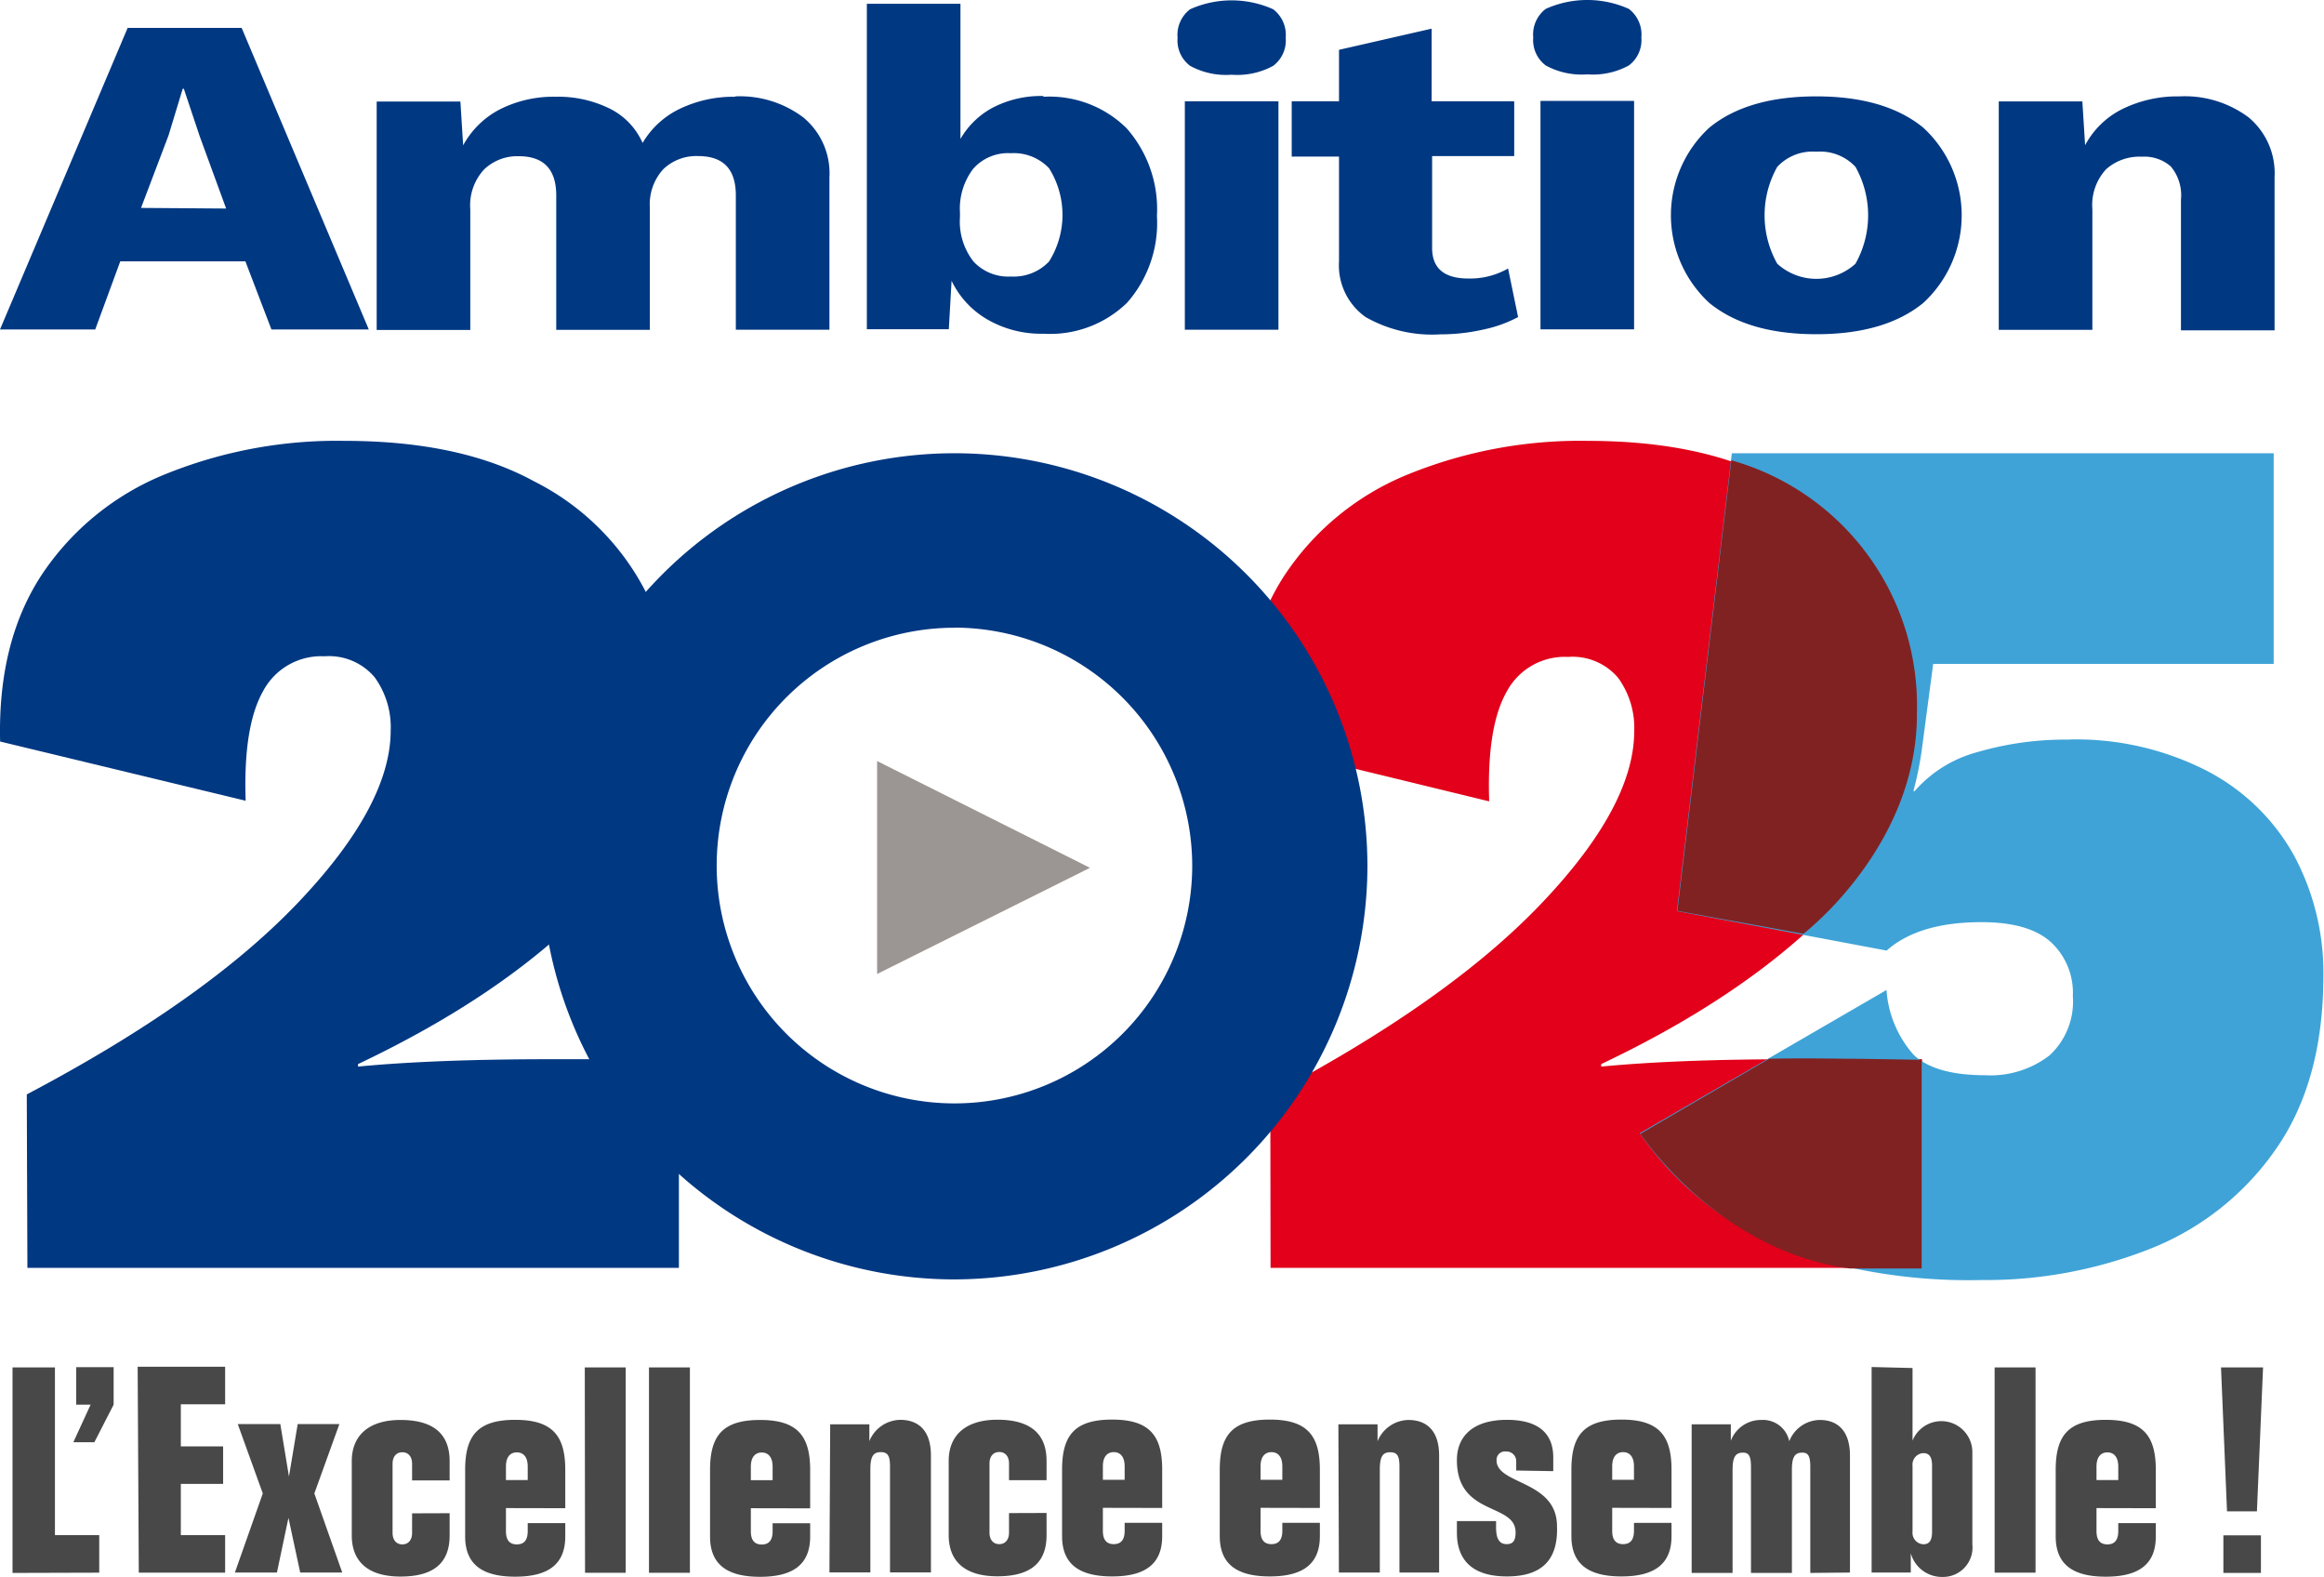
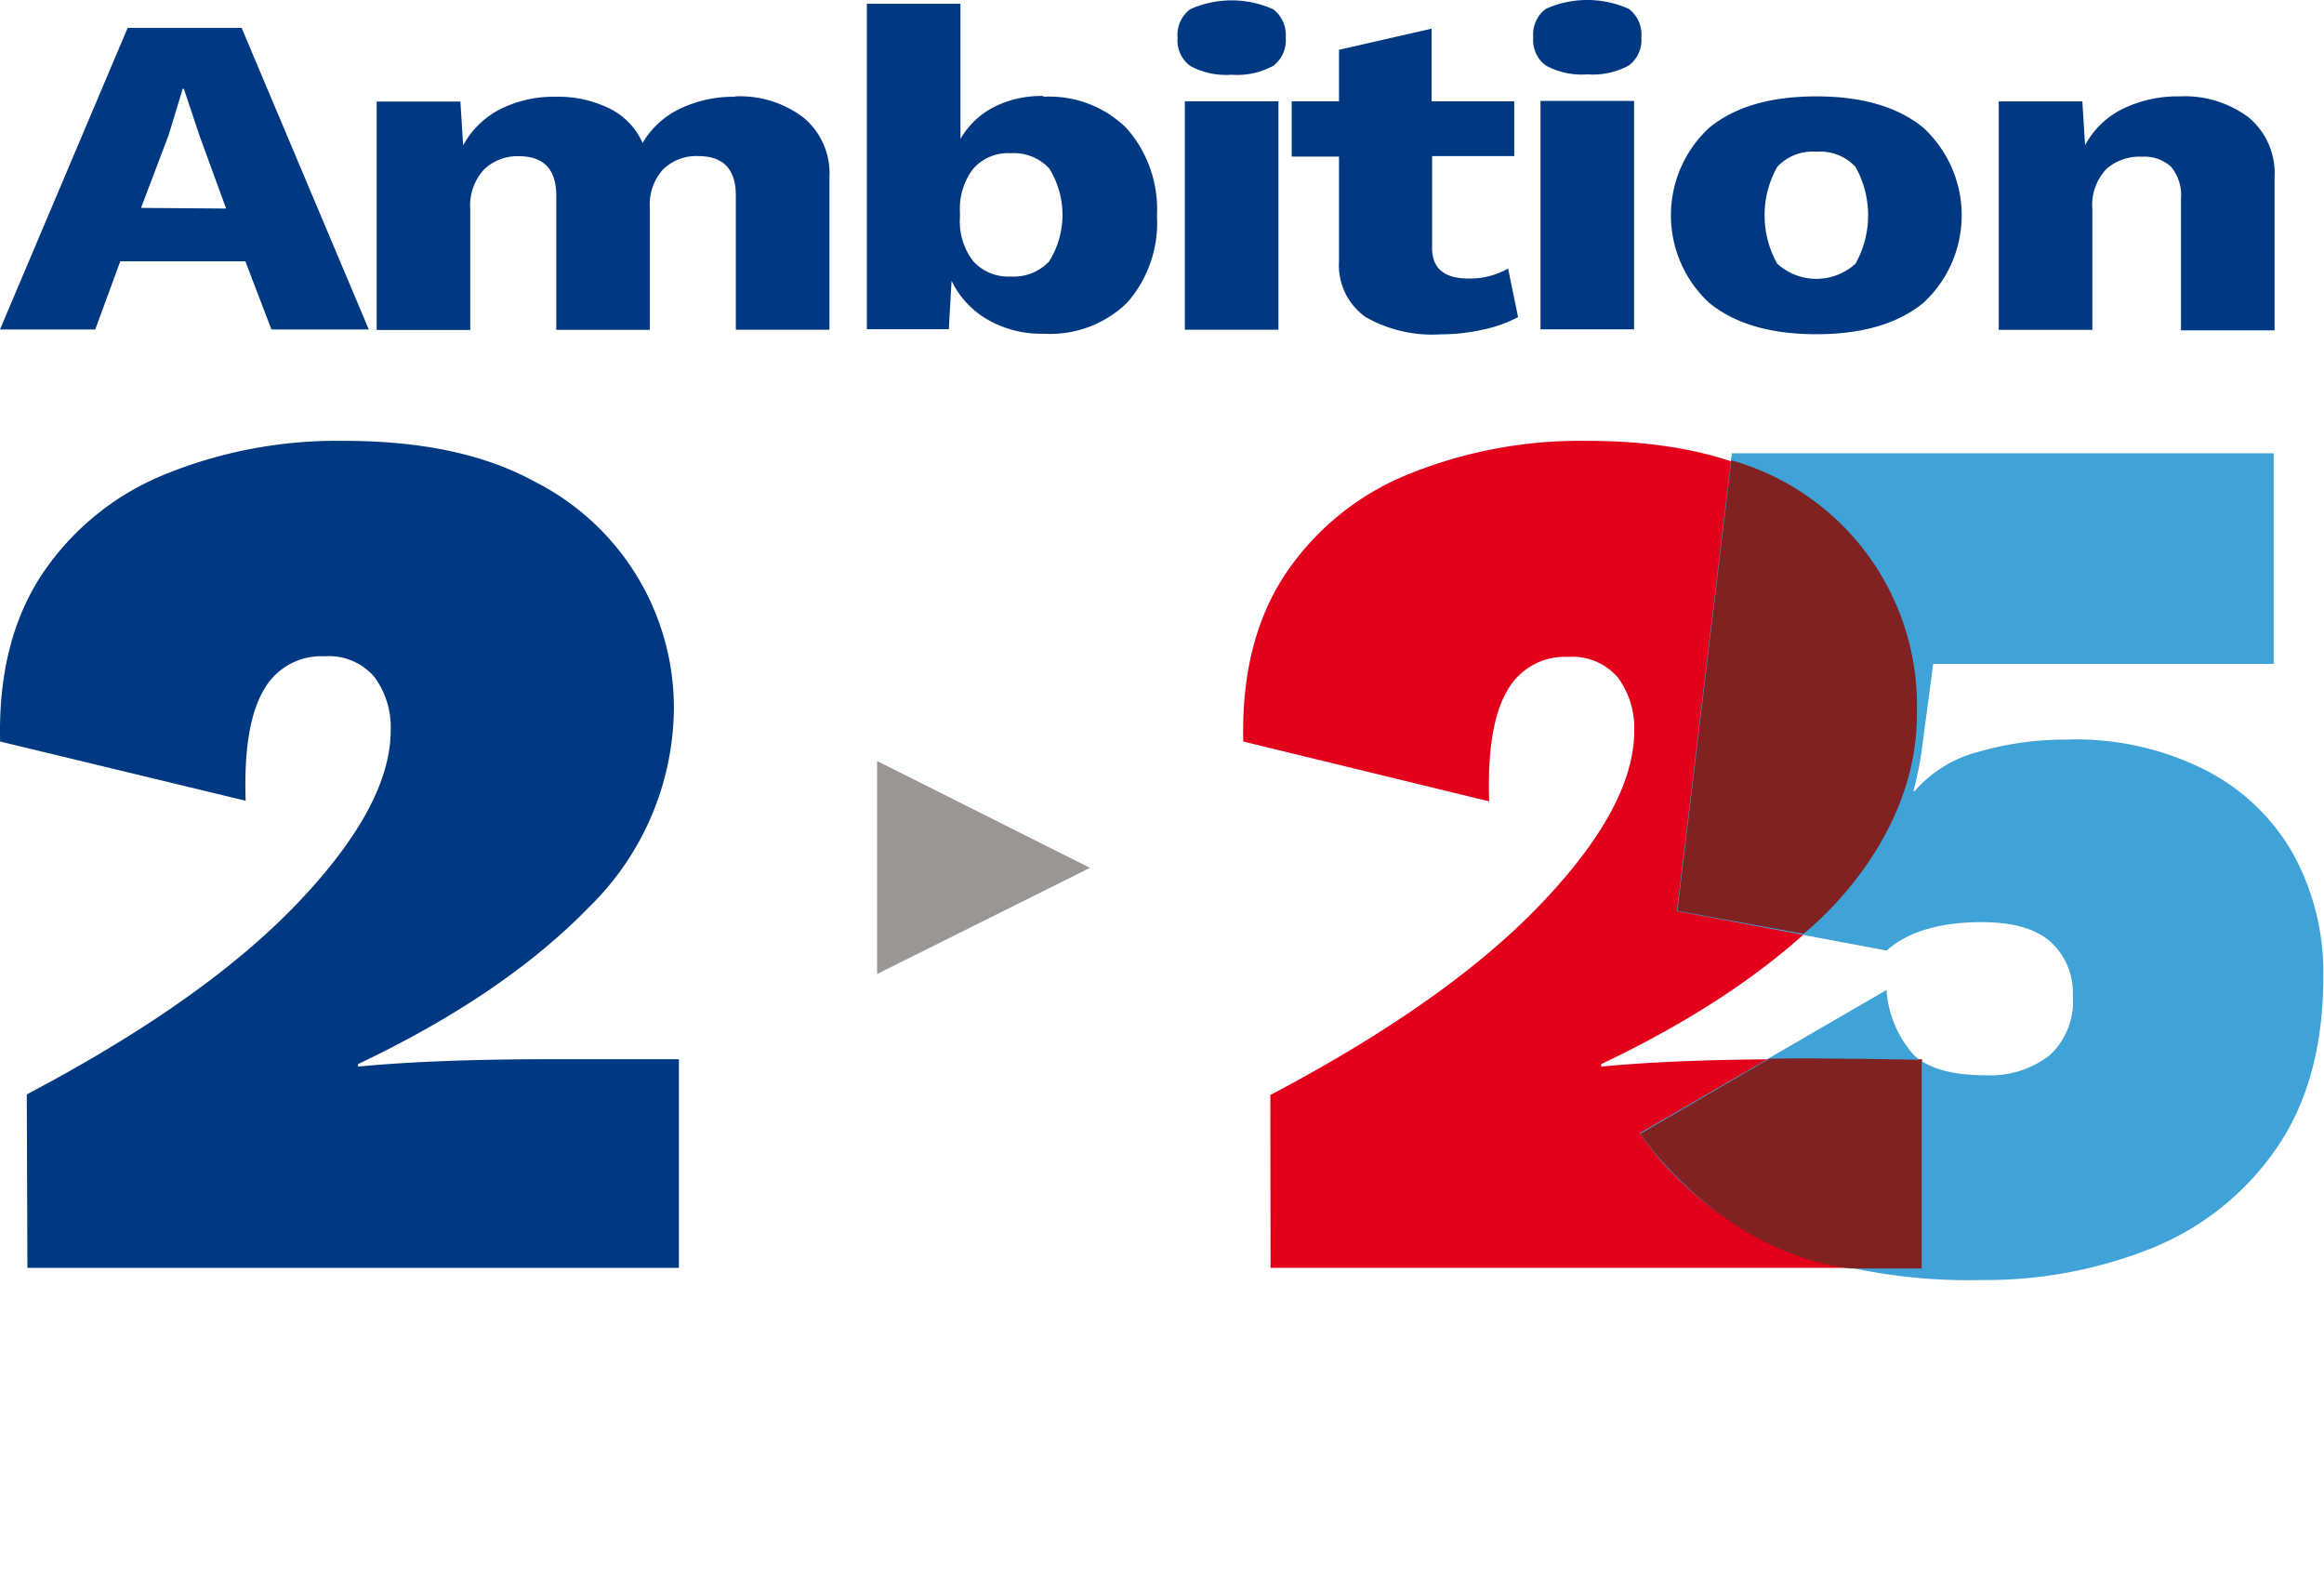
<svg xmlns="http://www.w3.org/2000/svg" id="Calque_1" data-name="Calque 1" viewBox="0 0 185.71 125.98">
  <defs>
    <style>.cls-1{fill:#e2001a;}.cls-2{fill:#003882;}.cls-3{fill:#3fa3d7;}.cls-4{fill:#812222;}.cls-5{fill:#494848;}.cls-6{fill:#9b9594;}</style>
  </defs>
  <title>Logo Ambition 2025</title>
  <path class="cls-1" d="M306.53,430.2h52.06V413.53H348.43q-9.37,0-15.48.59v-.2q11.63-5.52,18.44-12.52a22.41,22.41,0,0,0,6.8-16.07,20.25,20.25,0,0,0-11.14-17.95q-5.92-3.25-15.19-3.25a36.48,36.48,0,0,0-14.3,2.66,21.52,21.52,0,0,0-9.86,8q-3.55,5.37-3.35,13.36L324,392.93q-.2-5.92,1.38-8.73a5.26,5.26,0,0,1,4.93-2.81,4.77,4.77,0,0,1,4,1.68,6.79,6.79,0,0,1,1.28,4.24q0,6-7.44,13.8t-21.64,15.28Z" transform="translate(-205 -328.91)" />
  <path class="cls-2" d="M207.19,430.2h52.06V413.53H249.09q-9.37,0-15.48.59v-.2q11.63-5.52,18.44-12.52a22.41,22.41,0,0,0,6.8-16.07,20.25,20.25,0,0,0-11.14-17.95q-5.92-3.25-15.19-3.25a36.48,36.48,0,0,0-14.3,2.66,21.52,21.52,0,0,0-9.86,8q-3.55,5.37-3.35,13.36l19.62,4.73q-.2-5.92,1.38-8.73a5.26,5.26,0,0,1,4.93-2.81,4.77,4.77,0,0,1,4,1.68,6.79,6.79,0,0,1,1.28,4.24q0,6-7.44,13.8t-21.64,15.28Z" transform="translate(-205 -328.91)" />
  <path class="cls-3" d="M370.4,388a25,25,0,0,0-7.4,1,10.09,10.09,0,0,0-5,3.11h-.1a26.83,26.83,0,0,0,.69-3.45l.89-6.71h27.21V365.12H343.39L339,401.7l16.76,3.15q2.56-2.27,7.59-2.27,3.75,0,5.52,1.58a5.51,5.51,0,0,1,1.77,4.34,5.84,5.84,0,0,1-1.87,4.73,7.71,7.71,0,0,1-5.13,1.58q-4,0-5.72-1.63a8.7,8.7,0,0,1-2.17-5.18l-19.72,11.44a25.79,25.79,0,0,0,11.49,9.22,44.29,44.29,0,0,0,15.83,2.51,35.68,35.68,0,0,0,13.51-2.51,22.06,22.06,0,0,0,10-7.94q3.79-5.42,3.8-13.8a19.78,19.78,0,0,0-2.37-9.71,16.82,16.82,0,0,0-7-6.75,22.93,22.93,0,0,0-11-2.47" transform="translate(-205 -328.91)" />
  <path class="cls-4" d="M343.35,365.68l-4.31,36,10.07,1.83s9.16-7,9.07-17.68a20.35,20.35,0,0,0-14.84-20.15" transform="translate(-205 -328.91)" />
  <path class="cls-4" d="M358.56,413.58s-8.43-.18-12.18-.09l-10.3,6s6.18,9.39,16.76,10.76h5.72Z" transform="translate(-205 -328.91)" />
  <path class="cls-2" d="M379.15,336.61a10,10,0,0,0-4.53,1,6.81,6.81,0,0,0-3,2.9l-.22-3.5h-6.68v18.25h7.48v-9.64a4.2,4.2,0,0,1,1.1-3.19,4,4,0,0,1,2.86-1,3.19,3.19,0,0,1,2.31.78,3.58,3.58,0,0,1,.81,2.65v10.44h7.48V343.07a5.81,5.81,0,0,0-2.07-4.78,8.53,8.53,0,0,0-5.54-1.68m-29,4.42a3.85,3.85,0,0,1,3.12,1.21,7.91,7.91,0,0,1,0,7.74,4.65,4.65,0,0,1-6.25,0,7.9,7.9,0,0,1,0-7.74,3.85,3.85,0,0,1,3.12-1.21m0-4.42q-5.5,0-8.55,2.5a9.52,9.52,0,0,0,0,14q3.06,2.5,8.55,2.5t8.55-2.5a9.52,9.52,0,0,0,0-14q-3.06-2.5-8.55-2.5m-14.56.36h-7.48v18.25h7.48Zm-3.74-2.12a6,6,0,0,0,3.32-.71,2.53,2.53,0,0,0,1-2.24,2.57,2.57,0,0,0-1-2.28,8.11,8.11,0,0,0-6.64,0,2.57,2.57,0,0,0-1,2.28,2.53,2.53,0,0,0,1,2.24,6,6,0,0,0,3.32.71m-6.33,15.51a6.12,6.12,0,0,1-3.17.8q-2.9,0-2.9-2.44v-7.34H326V337h-6.6v-5.8L312,332.89V337h-3.78v4.42H312v8.36a5.07,5.07,0,0,0,2.11,4.45,10.73,10.73,0,0,0,6,1.39,15.43,15.43,0,0,0,3.41-.38,10.38,10.38,0,0,0,2.79-1ZM307.16,337h-7.48v18.25h7.48Zm-3.74-2.12a6,6,0,0,0,3.32-.71,2.53,2.53,0,0,0,1-2.24,2.58,2.58,0,0,0-1-2.28,8.11,8.11,0,0,0-6.64,0,2.57,2.57,0,0,0-1,2.28,2.53,2.53,0,0,0,1,2.24,6,6,0,0,0,3.32.71M285.79,351a3.78,3.78,0,0,1-3-1.2,5.16,5.16,0,0,1-1.08-3.54v-.37a5.26,5.26,0,0,1,1.06-3.5,3.71,3.71,0,0,1,3-1.24,3.88,3.88,0,0,1,3.06,1.2,7,7,0,0,1,0,7.45,3.89,3.89,0,0,1-3.06,1.2m2.6-14.42a8.36,8.36,0,0,0-4,.91,6.51,6.51,0,0,0-2.62,2.52v-10.8h-7.48v26h6.55l.22-3.87a7.13,7.13,0,0,0,2.84,3.08,8.58,8.58,0,0,0,4.51,1.15,8.81,8.81,0,0,0,6.68-2.48,9.63,9.63,0,0,0,2.38-6.93,9.76,9.76,0,0,0-2.42-7,8.77,8.77,0,0,0-6.64-2.52m-24.67,0a9.9,9.9,0,0,0-4.37.95,6.91,6.91,0,0,0-3,2.74,5.57,5.57,0,0,0-2.62-2.74,9.28,9.28,0,0,0-4.33-.95,9.48,9.48,0,0,0-4.44,1,7,7,0,0,0-2.95,2.88l-.22-3.5h-6.69v18.25h7.48v-9.64a4.22,4.22,0,0,1,1.1-3.18,3.83,3.83,0,0,1,2.77-1.06q3,0,3,3.14v10.73h7.48v-9.75a4.16,4.16,0,0,1,1.06-3.07,3.8,3.8,0,0,1,2.81-1.06q3,0,3,3.14v10.73h7.48V343.07a5.78,5.78,0,0,0-2.09-4.78,8.41,8.41,0,0,0-5.43-1.68m-47.49,8.91,2.2-5.8L219.6,336h.09l1.27,3.8,2.11,5.77Zm10.42,9.71h7.78l-10.16-24.09H215.2L205,355.23h7.61l2-5.44h10Z" transform="translate(-205 -328.91)" />
-   <path class="cls-5" d="M382.67,454.57h3v-3h-3Zm3.17-16.42h-3.36l.48,11.5h2.39Zm-13.31,9v-1.08c0-.76.35-1.13.87-1.13s.87.37.87,1.13v1.08Zm4.74,2.25v-3.06c0-2.71-1-4-4-4s-4,1.26-4,4v5.31c0,2.12,1.22,3.22,4,3.22s4-1.1,4-3.22v-1.06h-3v.64c0,.78-.35,1.06-.87,1.06s-.87-.28-.87-1.06v-1.84Zm-12.88,5.15h3.27V438.15h-3.27Zm-5-3.27c0,.71-.23,1-.69,1a.91.91,0,0,1-.87-1V446a.91.91,0,0,1,.87-1c.46,0,.69.3.69,1Zm-4.83-13.16v16.42h3.13V453h0a2.58,2.58,0,0,0,2.55,1.89,2.35,2.35,0,0,0,2.37-2.6V445a2.48,2.48,0,0,0-4.78-1h0v-5.8Zm-1.73,16.42v-9.34c0-2-1-2.85-2.41-2.85a2.66,2.66,0,0,0-2.44,1.7h0a2.14,2.14,0,0,0-2.21-1.7,2.57,2.57,0,0,0-2.46,1.66h0V442.7h-3.13v11.87h3.27v-8.23c0-1,.21-1.38.83-1.38.46,0,.64.25.64,1.15v8.46h3.27v-8.23c0-1,.21-1.38.83-1.38.46,0,.64.25.64,1.15v8.46Zm-19-7.41v-1.08c0-.76.35-1.13.87-1.13s.87.37.87,1.13v1.08Zm4.74,2.25v-3.06c0-2.71-1-4-4-4s-4,1.26-4,4v5.31c0,2.12,1.22,3.22,4,3.22s4-1.1,4-3.22v-1.06h-3v.64c0,.78-.35,1.06-.87,1.06s-.87-.28-.87-1.06v-1.84Zm-9.45-2.94v-1.1c0-2-1.29-3-3.7-3-2.71,0-4,1.31-4,3.22,0,4.51,4.69,3.38,4.69,5.77,0,.67-.21.94-.71.94s-.85-.3-.85-1.33v-.51h-3.13v.92c0,2.16,1.2,3.5,4,3.5s4.09-1.33,4-4c0-3.7-4.83-3.31-4.83-5.27a.67.67,0,0,1,.76-.71.77.77,0,0,1,.81.78v.74Zm-17.13,8.1h3.27v-8.23c0-1.06.25-1.38.83-1.38s.74.32.74,1.15v8.46H320v-9.34c0-2-1-2.85-2.46-2.85a2.72,2.72,0,0,0-2.46,1.7h0V442.7h-3.13Zm-6.26-7.41v-1.08c0-.76.35-1.13.87-1.13s.87.37.87,1.13v1.08Zm4.74,2.25v-3.06c0-2.71-1-4-4-4s-4,1.26-4,4v5.31c0,2.12,1.22,3.22,4,3.22s4-1.1,4-3.22v-1.06h-3v.64c0,.78-.35,1.06-.87,1.06s-.87-.28-.87-1.06v-1.84Zm-17.34-2.25v-1.08c0-.76.35-1.13.87-1.13s.87.37.87,1.13v1.08Zm4.74,2.25v-3.06c0-2.71-1-4-4-4s-4,1.26-4,4v5.31c0,2.12,1.22,3.22,4,3.22s4-1.1,4-3.22v-1.06h-3v.64c0,.78-.35,1.06-.87,1.06s-.87-.28-.87-1.06v-1.84Zm-12.24.41v1.56c0,.57-.3.92-.78.92s-.78-.35-.78-.92v-5.52c0-.57.3-.92.78-.92s.78.35.78.92v1.33h3v-1.54c0-2.3-1.45-3.29-3.93-3.29s-3.89,1.2-3.89,3.29v5.93c0,2.12,1.33,3.29,3.89,3.29s3.93-1,3.93-3.29v-1.77Zm-14.35,4.74h3.27v-8.23c0-1.06.25-1.38.83-1.38s.74.32.74,1.15v8.46h3.27v-9.34c0-2-1-2.85-2.46-2.85a2.72,2.72,0,0,0-2.46,1.7h0V442.7h-3.13ZM265,447.16v-1.08c0-.76.35-1.13.87-1.13s.87.37.87,1.13v1.08Zm4.74,2.25v-3.06c0-2.71-1-4-4-4s-4,1.26-4,4v5.31c0,2.12,1.22,3.22,4,3.22s4-1.1,4-3.22v-1.06h-3v.64c0,.78-.35,1.06-.87,1.06s-.87-.28-.87-1.06v-1.84Zm-12.88,5.15h3.27V438.15h-3.27Zm-5.11,0H255V438.15h-3.27Zm-6.32-7.41v-1.08c0-.76.34-1.13.87-1.13s.87.37.87,1.13v1.08Zm4.74,2.25v-3.06c0-2.71-1-4-4-4s-4,1.26-4,4v5.31c0,2.12,1.22,3.22,4,3.22s4-1.1,4-3.22v-1.06h-3v.64c0,.78-.34,1.06-.87,1.06s-.87-.28-.87-1.06v-1.84Zm-12.24.41v1.56c0,.57-.3.92-.78.92s-.78-.35-.78-.92v-5.52c0-.57.3-.92.78-.92s.78.35.78.92v1.33h3v-1.54c0-2.3-1.45-3.29-3.93-3.29s-3.89,1.2-3.89,3.29v5.93c0,2.12,1.33,3.29,3.89,3.29s3.93-1,3.93-3.29v-1.77Zm-9.84-2.94h0l-.69-4.19H224l2,5.54-2.23,6.32h3.36l.92-4.37h0l.94,4.37h3.36l-2.23-6.32,2-5.54h-3.33Zm-12,7.68h6.9v-3h-3.54v-4.09h3.38v-3h-3.38v-3.36h3.54v-3H216Zm-5-16.42v3h1.15l-1.38,3h1.68l1.54-3v-3Zm1.84,16.42v-3h-3.54V438.15H206v16.42Z" transform="translate(-205 -328.91)" />
-   <path class="cls-2" d="M281.27,431.12a33,33,0,1,1,33-33A33.07,33.07,0,0,1,281.27,431.12Zm0-52.06a19,19,0,1,0,19,19A19.05,19.05,0,0,0,281.27,379.05Z" transform="translate(-205 -328.91)" />
  <polygon class="cls-6" points="70.09 60.8 70.09 77.81 87.1 69.33 70.09 60.8" />
</svg>